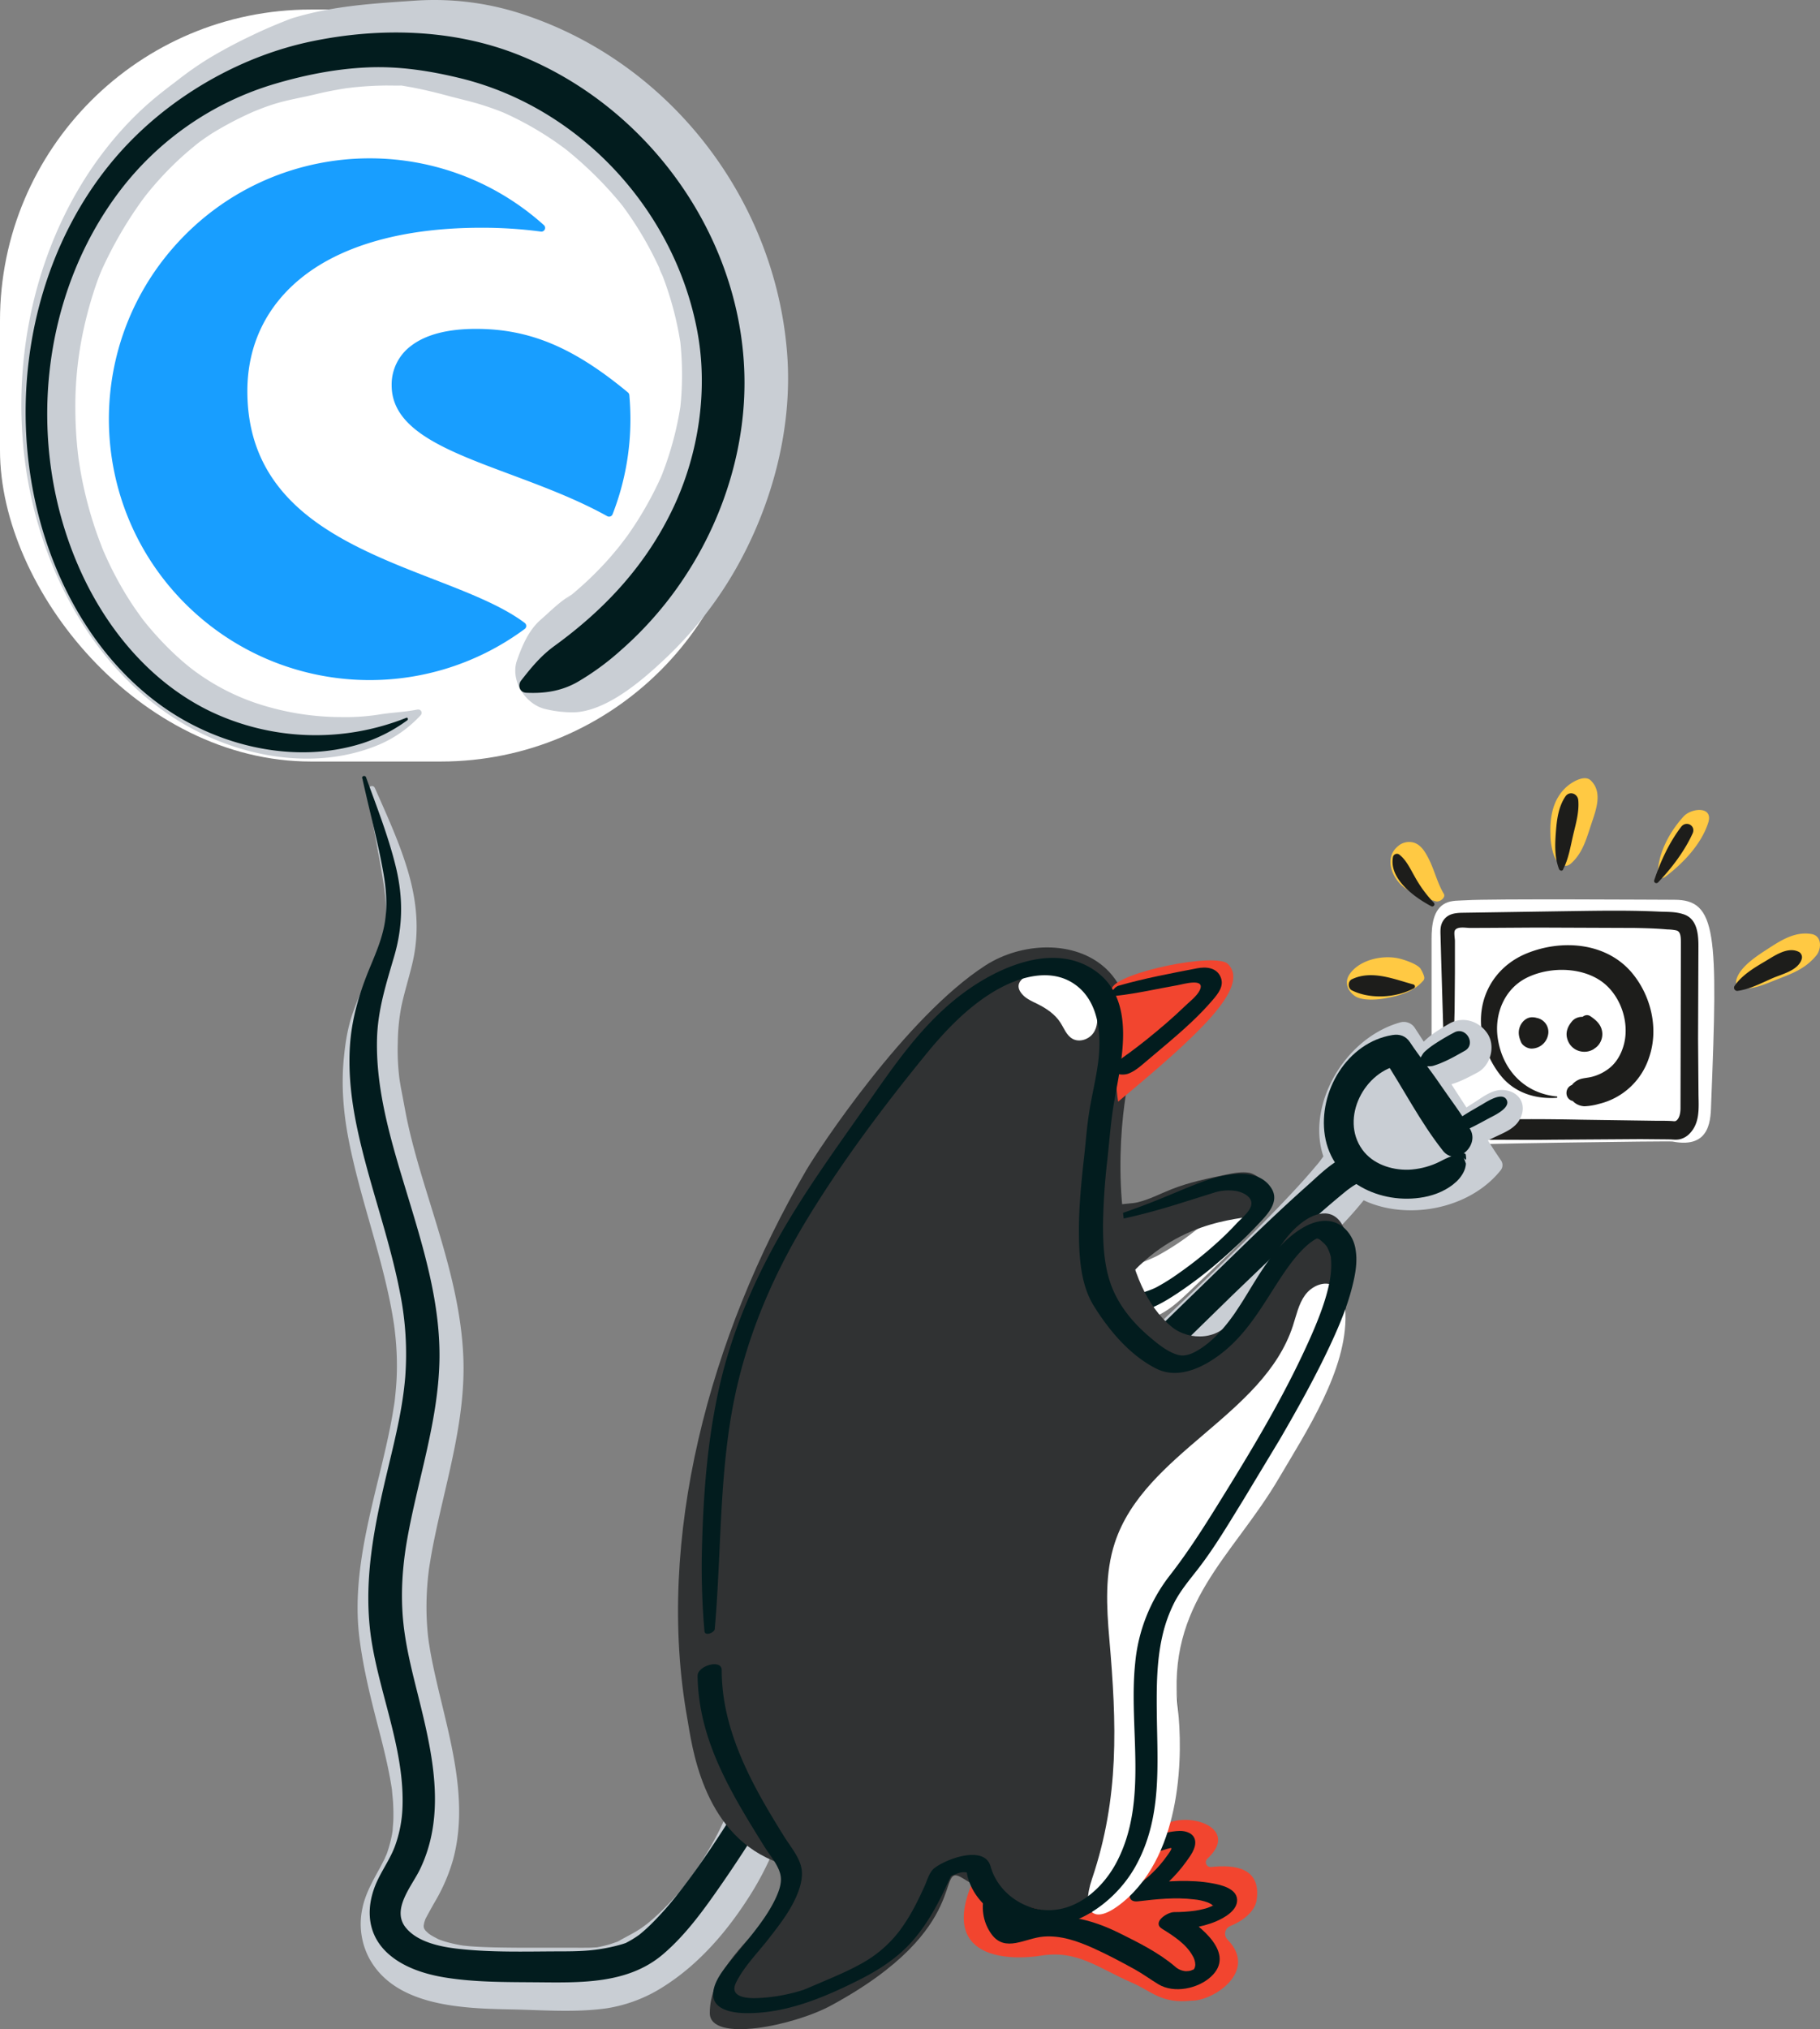
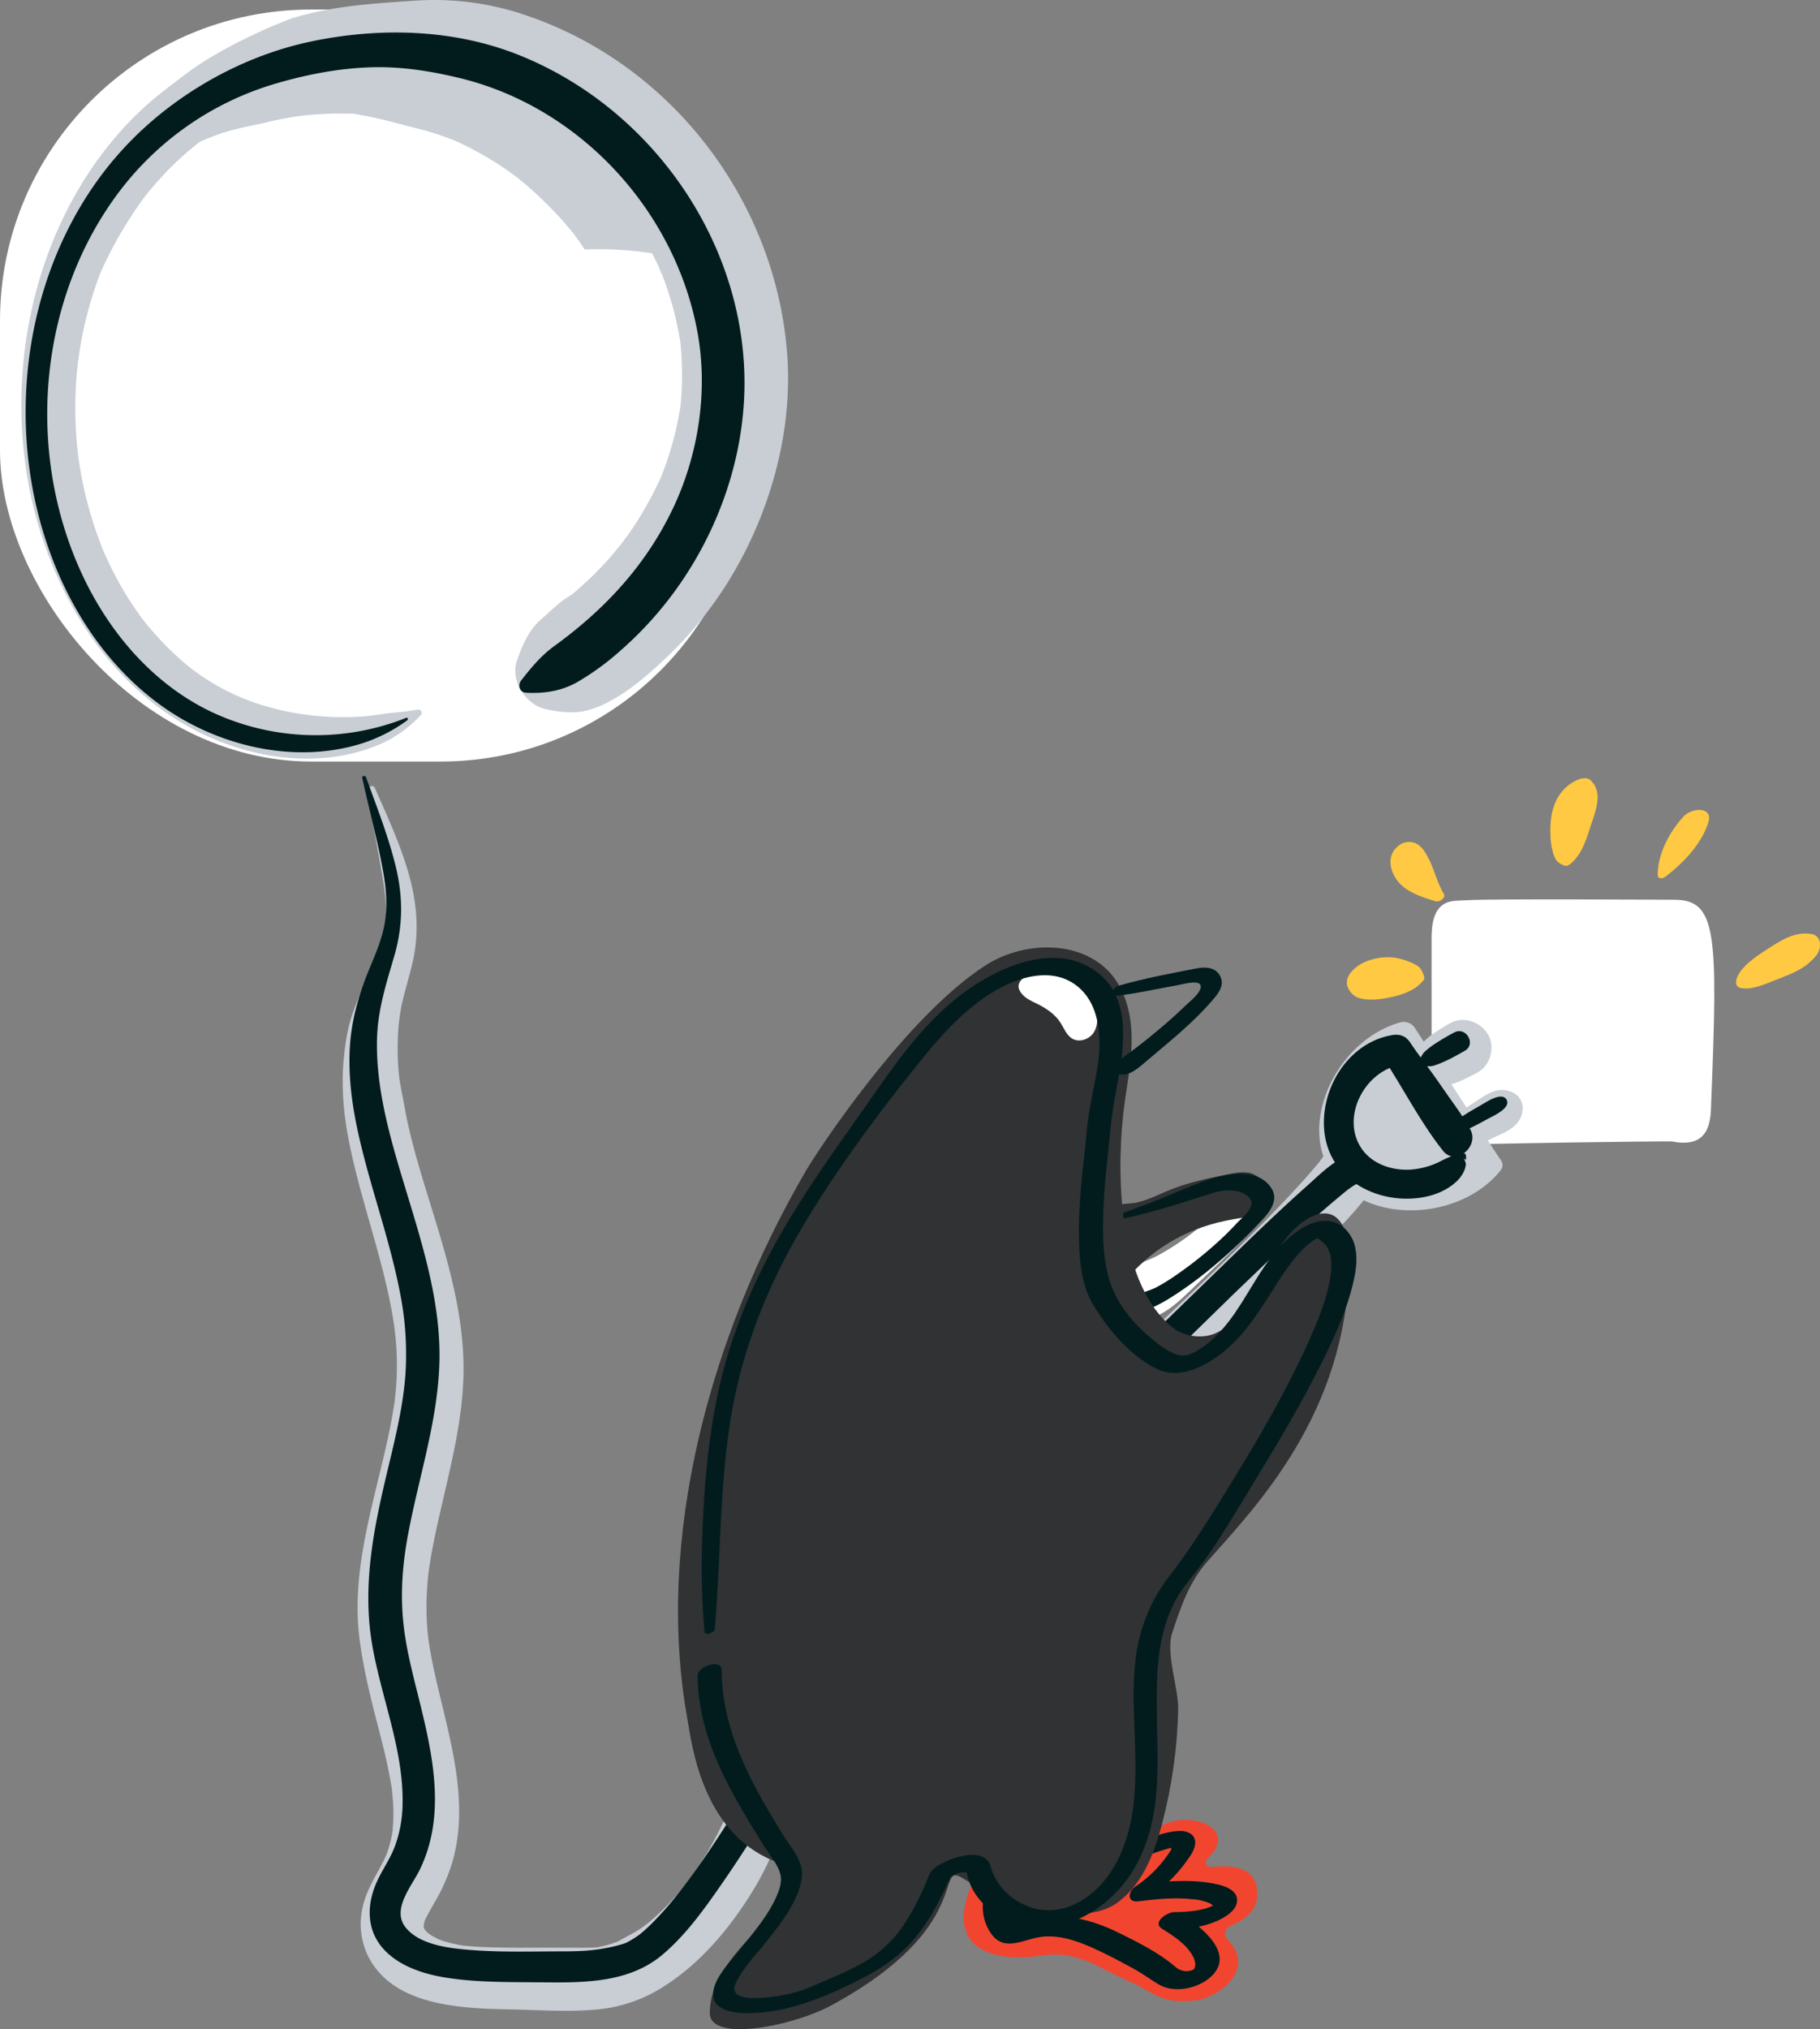
<svg xmlns="http://www.w3.org/2000/svg" viewBox="0 0 1004.68 1119.72">
  <rect x="0" y="0" width="1004.68" height="1119.72" fill="#808080" stroke="none" />
  <path d="m201.42,413.19c.68-.06,1.19-.66,1.12-1.35-.05-.6-.53-1.07-1.12-1.12-.68.06-1.19.66-1.12,1.35.05.6.53,1.07,1.12,1.12Z" fill="#c9ced4" />
  <rect y="5.26" width="414.96" height="414.96" rx="171.71" fill="#fff" />
-   <path d="M230.53 391.51c-7.08 1.45-14.28 1.61-21.33 2.79a118.11 118.11 0 0 1-20.49 1.4c-13.93 0-27.79-1.94-41.18-5.8-13.67-3.84-26.59-10.01-38.17-18.23-10-7-21.08-18.05-29.62-28.69-1-1.27-.34-.4-.12-.13-.63-.81-1.25-1.65-1.85-2.48l-2.7-3.78a174.39 174.39 0 0 1-6.29-9.76c-3.73-6.23-7.1-12.66-10.1-19.27-1.55-3.43-1.73-3.84-3.32-8-1.3-3.39-2.51-6.81-3.63-10.27a219.61 219.61 0 0 1-5.65-21c-.76-3.49-1.43-7-2-10.53l-.82-5.28c.31 2.19-.25-2.18-.32-2.88-.81-7.34-1.25-14.73-1.33-22.11A200.42 200.42 0 0 1 45 187.4a220.78 220.78 0 0 1 5-20.76 215.34 215.34 0 0 1 3-9.43c.58-1.68 1.18-3.36 1.82-5l.86-2.12c.6-1.46-.55 1.17.53-1.23 5.86-12.91 12.93-25.23 21.13-36.79.29-.41 1.83-2.55.16-.29l3-4c1.16-1.5-.09.12-.27.36l1.9-2.37c2.26-2.75 4.59-5.43 7-8.05a175.68 175.68 0 0 1 15.23-14.66l4-3.31 1.74-1.38c-2.57 2-.5.4 0 0 2.81-2 5.62-4 8.58-5.76 5.94-3.57 12.07-6.81 18.36-9.7l3.17-1.43c-2.28.98 2.48-1 3.2-1.26 3.44-1.36 6.94-2.56 10.5-3.57 6.72-1.87 13.58-3 20.34-4.64 3.14-.77 6.31-1.44 9.49-2.05l5.15-.92 2.22-.35 1.45-.23c-3.77.56 2.19-.21 2.94-.29l4.45-.4a189.35 189.35 0 0 1 11.17-.55c3.23-.08 6.47.06 9.7 0 4.15-.06-5-.94.39-.09l5.76 1c6.75 1.28 13.48 2.88 20.11 4.68s13.48 3.27 20.1 5.43a161.2 161.2 0 0 1 9.83 3.51c1.05.41 6 2.46 1.53.59-4.65-2 1.6.78 2.73 1.31a178.98 178.98 0 0 1 18 9.8 172.66 172.66 0 0 1 8.54 5.65l4.15 3c.79.57 3 2.29-.55-.46-4.08-3.17-.08 0 .56.47 10.64 8.5 20.43 18.02 29.21 28.43.94 1.11 1.85 2.25 2.77 3.38 2.92 3.58-4.16-5.54-.51-.64a193.02 193.02 0 0 1 6.27 8.93A193.22 193.22 0 0 1 360 139.8c1.44 2.79 2.82 5.61 4.13 8.48l1.18 2.64c1.27 2.74-1.57-4-1.5-3.6.3 1.77 1.5 3.71 2.14 5.38 2.39 6.31 4.44 12.74 6.12 19.27a180.85 180.85 0 0 1 3.93 19.82l-1-7.75a173.81 173.81 0 0 1 .06 45l1-7.8a179.82 179.82 0 0 1-12.4 45.06l3-7.1c-4.31 10.16-9.48 19.93-15.44 29.21-1.46 2.27-3 4.52-4.53 6.73s-8 10.38-1.42 2.14c-3.39 4.24-6.77 8.45-10.42 12.46a191.43 191.43 0 0 1-11.43 11.54c-2 1.84-4.03 3.64-6.09 5.39-1.13 1-2.26 1.9-3.41 2.83-3.87 3.13.76-.86 2.07-1.55-6.43 3.38-12 9.22-17.5 14-6.65 5.79-10.22 14.29-13.09 22.41-3.86 11 4.42 24 15.21 26.79a62.36 62.36 0 0 0 16.09 1.9c8.49-.09 18-4.58 25.19-9.14 9.52-6 18.49-13.93 26.63-21.71a212.69 212.69 0 0 0 38.12-49.09c19.81-35.19 30.92-77.1 27.91-117.6C428.24 111.19 371.15 36 290.92 8.64 271.3 1.82 250.51-1.01 229.78.32c-20.46 1.39-40.73 2.51-60.72 7.59-1.93.49-3.85 1.01-5.76 1.56-1.87.52-3.7 1.17-5.49 1.93-8.43 3.56 3.81-1.57-1.55.6-5.8 2.34-11.57 4.8-17.19 7.55-8.26 3.88-16.32 8.18-24.14 12.89-4 2.48-7.9 5.11-11.7 7.89-2.41 1.76-4.77 3.6-7.13 5.43-3.75 2.9 1.78-1.33-.56.42-2 1.48-3.93 3-5.87 4.52-7.24 5.68-14.02 11.91-20.3 18.64-54.72 58.85-70.85 149.85-46.65 225.53 12.63 39.49 36 76.07 70.65 99.56 33.16 22.46 78.64 32.34 116.27 16.31 8.6-3.76 16.32-9.27 22.67-16.18.66-.77.58-1.93-.19-2.59-.44-.38-1.02-.53-1.59-.41v-.05z" fill="#c9ced4" />
+   <path d="M230.53 391.51c-7.08 1.45-14.28 1.61-21.33 2.79a118.11 118.11 0 0 1-20.49 1.4c-13.93 0-27.79-1.94-41.18-5.8-13.67-3.84-26.59-10.01-38.17-18.23-10-7-21.08-18.05-29.62-28.69-1-1.27-.34-.4-.12-.13-.63-.81-1.25-1.65-1.85-2.48l-2.7-3.78a174.39 174.39 0 0 1-6.29-9.76c-3.73-6.23-7.1-12.66-10.1-19.27-1.55-3.43-1.73-3.84-3.32-8-1.3-3.39-2.51-6.81-3.63-10.27a219.61 219.61 0 0 1-5.65-21c-.76-3.49-1.43-7-2-10.53l-.82-5.28c.31 2.19-.25-2.18-.32-2.88-.81-7.34-1.25-14.73-1.33-22.11A200.42 200.42 0 0 1 45 187.4a220.78 220.78 0 0 1 5-20.76 215.34 215.34 0 0 1 3-9.43c.58-1.68 1.18-3.36 1.82-5l.86-2.12c.6-1.46-.55 1.17.53-1.23 5.86-12.91 12.93-25.23 21.13-36.79.29-.41 1.83-2.55.16-.29l3-4c1.16-1.5-.09.12-.27.36l1.9-2.37c2.26-2.75 4.59-5.43 7-8.05a175.68 175.68 0 0 1 15.23-14.66l4-3.31 1.74-1.38l3.17-1.43c-2.28.98 2.48-1 3.2-1.26 3.44-1.36 6.94-2.56 10.5-3.57 6.72-1.87 13.58-3 20.34-4.64 3.14-.77 6.31-1.44 9.49-2.05l5.15-.92 2.22-.35 1.45-.23c-3.77.56 2.19-.21 2.94-.29l4.45-.4a189.35 189.35 0 0 1 11.17-.55c3.23-.08 6.47.06 9.7 0 4.15-.06-5-.94.39-.09l5.76 1c6.75 1.28 13.48 2.88 20.11 4.68s13.48 3.27 20.1 5.43a161.2 161.2 0 0 1 9.83 3.51c1.05.41 6 2.46 1.53.59-4.65-2 1.6.78 2.73 1.31a178.98 178.98 0 0 1 18 9.8 172.66 172.66 0 0 1 8.54 5.65l4.15 3c.79.57 3 2.29-.55-.46-4.08-3.17-.08 0 .56.47 10.64 8.5 20.43 18.02 29.21 28.43.94 1.11 1.85 2.25 2.77 3.38 2.92 3.58-4.16-5.54-.51-.64a193.02 193.02 0 0 1 6.27 8.93A193.22 193.22 0 0 1 360 139.8c1.44 2.79 2.82 5.61 4.13 8.48l1.18 2.64c1.27 2.74-1.57-4-1.5-3.6.3 1.77 1.5 3.71 2.14 5.38 2.39 6.31 4.44 12.74 6.12 19.27a180.85 180.85 0 0 1 3.93 19.82l-1-7.75a173.81 173.81 0 0 1 .06 45l1-7.8a179.82 179.82 0 0 1-12.4 45.06l3-7.1c-4.31 10.16-9.48 19.93-15.44 29.21-1.46 2.27-3 4.52-4.53 6.73s-8 10.38-1.42 2.14c-3.39 4.24-6.77 8.45-10.42 12.46a191.43 191.43 0 0 1-11.43 11.54c-2 1.84-4.03 3.64-6.09 5.39-1.13 1-2.26 1.9-3.41 2.83-3.87 3.13.76-.86 2.07-1.55-6.43 3.38-12 9.22-17.5 14-6.65 5.79-10.22 14.29-13.09 22.41-3.86 11 4.42 24 15.21 26.79a62.36 62.36 0 0 0 16.09 1.9c8.49-.09 18-4.58 25.19-9.14 9.52-6 18.49-13.93 26.63-21.71a212.69 212.69 0 0 0 38.12-49.09c19.81-35.19 30.92-77.1 27.91-117.6C428.24 111.19 371.15 36 290.92 8.64 271.3 1.82 250.51-1.01 229.78.32c-20.46 1.39-40.73 2.51-60.72 7.59-1.93.49-3.85 1.01-5.76 1.56-1.87.52-3.7 1.17-5.49 1.93-8.43 3.56 3.81-1.57-1.55.6-5.8 2.34-11.57 4.8-17.19 7.55-8.26 3.88-16.32 8.18-24.14 12.89-4 2.48-7.9 5.11-11.7 7.89-2.41 1.76-4.77 3.6-7.13 5.43-3.75 2.9 1.78-1.33-.56.42-2 1.48-3.93 3-5.87 4.52-7.24 5.68-14.02 11.91-20.3 18.64-54.72 58.85-70.85 149.85-46.65 225.53 12.63 39.49 36 76.07 70.65 99.56 33.16 22.46 78.64 32.34 116.27 16.31 8.6-3.76 16.32-9.27 22.67-16.18.66-.77.58-1.93-.19-2.59-.44-.38-1.02-.53-1.59-.41v-.05z" fill="#c9ced4" />
  <path d="M224.28 396.09a135.16 135.16 0 0 1-108.2-3.57c-33.66-16.3-58.39-46.69-73-80.59-28.81-66.65-20.99-148.74 23.24-206.81C87.89 76.87 117.9 56.22 152 46.19c16.66-4.9 33.74-8.27 51.12-9s34.3 1.9 51.11 6c66.58 16.32 118.71 73.62 130.84 140.39 5.8 31.85.66 66.59-13.21 96.16-15 31.88-37.79 56.35-65.78 76.68-7.44 5.4-12.8 11.9-18.38 19.06-2.1 2.69-.88 6.61 2.81 6.79 10 .48 19.28-.88 28.12-5.85 8.58-5 16.62-10.87 24-17.51 14.5-12.7 27.08-27.42 37.37-43.72 20.42-32.14 32-70.71 30.91-108.89C408.73 129.11 357 58.12 285.6 30.03c-35.85-14.11-76.29-15-113.75-7.17-36.71 7.66-72.21 27.32-98.66 53.85C18.05 132.02 1.48 219.44 23.7 293.1c11.32 37.53 32.79 72.6 64.79 95.87 31.13 22.64 73.91 33 111.24 21.28a87.72 87.72 0 0 0 25.12-12.81c.61-.45.27-1.69-.57-1.35z" fill="#021c1e" />
-   <path d="M289.67 343.74c-12.51-9.43-30.95-16.58-50.47-24.15-23.24-9-49.58-19.22-69.36-35-22.4-17.83-33.29-40.33-33.29-68.79 0-25.52 10.6-47.35 30.64-63.13 22.48-17.7 56.53-27 98.46-27 11.01-.03 22.01.67 32.92 2.12 1.13.16 2.17-.62 2.33-1.75a2.04 2.04 0 0 0-.67-1.83C241.07 71.1 150.06 76 96.95 135.16S48.74 285.33 107.9 338.44c50.86 45.66 126.81 49.26 181.76 8.62.91-.68 1.11-1.97.43-2.88a2.19 2.19 0 0 0-.43-.43h.01zM347.4 218c-.05-.55-.32-1.06-.74-1.42-30.05-24.93-54.35-35.1-83.87-35.1-15.76 0-27.84 3.16-35.91 9.39-6.84 5.11-10.82 13.2-10.68 21.74 0 24.73 30.22 36 65.22 49.05 18 6.72 36.68 13.67 53.8 23.17.52.29 1.14.34 1.7.14s1.01-.64 1.23-1.19c6.53-16.73 9.87-34.53 9.85-52.48 0-4.25-.2-8.72-.6-13.3z" fill="#189eff" />
  <path d="m790.26,612.1v-94c0-7.41.88-16.32,7.62-19.67,3.48-1.73,7.59-1.4,11.47-1.66,13.2-.9,106.46-.27,114.91-.27,23.45,0,24.11,18.39,20.35,112-.32,8.15.33,25.65-21.35,21.4-2-.38-112.3,1.2-124.81,2.07-9.59.69-8.18-11.78-8.19-19.87Z" fill="#fff" />
  <path d="M786.13 538.69c-.51-1.52-1.21-2.98-2.07-4.33-2-2.4-7.82-4.4-10.89-5.24-9.19-2.51-22.61.23-28.2 8.52-3 4.44-1.05 9.15 3 12 3.87 2.66 12.12 2.08 16.58 1.26 7.63-1.4 15.44-3.4 20.79-9.42a2.45 2.45 0 0 0 .76-2.75l.03-.04zm10.87-45.5c-3.79-6.37-5.22-13.47-8.65-19.94-1.74-3.28-3.73-6.66-7.35-8.1a9.37 9.37 0 0 0-9.54 2c-6.55 5.67-3.94 14.79 1.25 20.37 4.78 5.16 13.37 7.92 19.94 9.85 2 .57 5.65-2 4.35-4.21v.03zm70.27-16.75c6.61-5.93 8.58-14.06 11.34-22.24 2.57-7.64 6.12-17.22-.49-23.56-3.46-3.31-10.31.95-12.87 3.13-7.92 6.76-9.75 16.73-9.37 26.62a36.52 36.52 0 0 0 1.69 10.93c1.25 3.69 2.48 5 6.17 6.34 1.19.43 2.69-.47 3.53-1.22h0zm51.89 7.46c9.8-7.36 20-18 23.81-29.89 3-9.34-9.24-8.26-13.6-3.47-7.78 8.55-14.29 20.48-14.25 32.3 0 2.26 2.63 2.12 4 1.06h.04zm41.58 61.21c5.94 1.48 14.19-2.27 19.56-4.39 8.71-3.44 16.14-5.94 22.33-13.47 2.94-3.57 3.21-10.8-2.54-11.82-9.62-1.7-17.8 4-25.51 9-5.37 3.48-13.92 9.23-15.93 15.72-.65 2.09-.37 4.35 2.09 5v-.04z" fill="#ffc943" />
-   <path d="M800.75 600.44c1.47-14.35 1.88-28.87 2.23-43.29l.17-20.68v-17.24c0-1.43-.68-4.76 0-5.85 1.4-2.34 6-1.33 8.48-1.33l10.94-.05 26-.16 53.9.21c6 .13 12 .28 17.91.82 1.66.02 3.31.2 4.93.53 2.46.54 2.57 3.63 2.58 6.83l-.22 91.43c0 1-.13 4.49-1.8 6.25-1 1.09-1.58.78-3 .69-3.18-.2-6.4-.12-9.58-.16l-40.45-.58c-16.23-.33-32.41-.43-48.64-.09-4.7.1-9.44.1-14.12.48-1.76.15-3.64 1-4.92-.31s-2.47-6.58-2-8.42c1.18-4.44-5.7-6.33-6.87-1.89-1.88 7.13-3.51 15.57 4.15 20.18 4.13 2.48 9.33 1.34 13.93 1.25 14.14-.3 28.28.08 42.42-.15l48.75-.33 15 .13 2.89.06c-1.52 0-.94 0 .5.07 1.13.1 2.27.03 3.38-.19a11.18 11.18 0 0 0 5.48-3.21c5.64-5.84 4.94-14 4.82-21.42l-.24-30.92.2-51c0-6.71-.7-15.16-8.2-17.6-4.71-1.53-8.5-1.23-14-1.49-18.12-.84-36.33-.4-54.46-.16l-53.38.82c-4.37.07-8.6.54-11.06 4.73-1.47 2.5-1.35 5.13-1.26 7.94l.34 12.55 1.42 47.92c.38 7.95.91 15.76 2 23.66.05.52.52.89 1.03.84.44-.05.79-.4.84-.84l-.09-.03zm58.58 4.59c-18-1.77-30.12-14.88-32.58-32.47-1.86-13.35 3.9-27.17 16.38-33.19 13.82-6.67 33.36-5.59 44.07 4.77 8.39 8.11 11.86 20.87 9.45 31.3-1.4 6-4.42 11.17-8.78 14.38a25.63 25.63 0 0 1-8.88 4.31c-2.1.58-4.3.66-6.36 1.23a10.31 10.31 0 0 0-4.1 2.43c-.88.88-1.52 1.97-1.85 3.17-.43 2.75-.33 2.56.3-.57l3.1-2.38a45.15 45.15 0 0 1-2.07.62c-4.31 1.25-4.44 7.67 0 8.86.69.19 1.38.37 2.07.53l-3.1-2.38c-.46-.68-1.55-2 .43.87.5.76 1.13 1.44 1.85 2 1.56 1.19 3.45 1.86 5.41 1.94a33.87 33.87 0 0 0 8-1.32 38.48 38.48 0 0 0 27.6-25.43c5.59-15.91 1.16-34.42-9.58-47.09-14.16-16.62-38.57-18.42-57.91-10.52-18.3 7.49-28.1 25.4-24.55 44.84a49.89 49.89 0 0 0 11 23.54c7.6 8.79 18.8 12.1 30.14 11.31a.37.37 0 0 0 .31-.44c-.03-.16-.15-.29-.31-.31h-.04zm-13.01-34.14c.16-.46.39-.89.67-1.29.28-.45 0 0 .19-.15s.16-.11-.17 0c.19-.06.38-.11.58-.13l-3-.39c-.41-.35-.46-.37-.15-.07-.3-.26-.49-.61-.56-1 .13.52.13.37 0-.44 0 .56 0 .39.09-.53-.18.54-.12.38.19-.49.27-.52.68-.95 1.19-1.24 1-.38 1.23-.47.62-.28 1.21-.1 1.48-.16.79-.2l1.8.24-.91-.22 5.2 6.83c-.03-.31-.03-.61 0-.92l-.25 1.92c.05-.3.14-.6.25-.88l-.75 1.75c.14-.27.29-.54.47-.79 1.51-2.13 1.26-5.39 0-7.55a7.62 7.62 0 0 0-6.46-3.71c-3.4-.21-6.19 2.5-7.21 5.49s-.38 5.56.77 8.26c.88 2.08 3.92 3.69 6.11 3.51 2.41-.1 4.68-1.12 6.35-2.86a9.52 9.52 0 0 0 2.6-5.87 7.88 7.88 0 0 0-5.3-7.89c-1.24-.45-2.59-.51-3.87-.16a4.73 4.73 0 0 0-3.09 4.22c-.28 2.1.37 4.37 2.35 5.39.51.28 1.16.09 1.44-.42a1.19 1.19 0 0 0 .08-.2l-.02.07zm30.88.08c-.14-1 .13-3 .77-3.44l-5.73-2.34.71 2c.25.63.16.72.13.29 0 .62 0 .71.07.28s.06-.34-.06.15c.35-.75.37-.84 0-.27s-.35.45.19-.3c.41-.41.91-.73 1.45-.94h3.58c2.47.61 3.39 3.13 3.74 5.27l-.3-2.24c-1.21 5.13-1.36 6.65-.45 4.57 1.83-3.93 1.37-8.33-2.22-11.1-3.14-2.43-8.53-2.62-11.3.67-2.32 2.75-3.69 6-2.63 9.62.67 2.5 2.31 4.63 4.56 5.92a10.08 10.08 0 0 0 7.51.92c.83-.24 1.63-.58 2.39-1l.66-.51c.54-.34 1.05-.74 1.5-1.19 2.49-2.51 3.38-6.21 2.29-9.58-1-3.15-3.5-5.22-6.14-7-2.29-1.52-4.88.15-5.73 2.34-1.31 3.34-.07 8.31 3.92 8.88.47.08.92-.22 1-.69a.81.81 0 0 0 0-.31h.09zm-96.91-27.72c-10.8-2.93-23-8.13-34-2.9-2.36 1.13-2.29 5 0 6.15 10 5 24.47 4.17 34.25-1.19.54-.33.7-1.03.37-1.57a1.12 1.12 0 0 0-.64-.49h.02zm11.22-45.13A67.89 67.89 0 0 1 781 483.77c-2.5-4.3-4.69-9.28-8.73-12.33a2.26 2.26 0 0 0-3.08.82c-.1.17-.17.35-.22.53-2.39 12.1 11.88 22.4 21.06 27.24.58.33 1.33.13 1.66-.45a1.24 1.24 0 0 0-.18-1.46zm71.29-18.26c3-5.8 4-12 5.44-18.33 1.5-6.51 3.61-13.25 3-20-.38-3.77-5-5.26-7.17-1.94-3.85 5.78-4.7 12.91-5.2 19.7s-.78 13.74 1.75 20.27c.34.89 1.71 1.31 2.23.29h-.05zm52.37 7.17c7.57-7.93 14.56-17.06 19.16-27.06 2-4.33-3.47-7.41-6.31-3.69-6.67 8.75-11.43 19.16-14.89 29.56a1.24 1.24 0 0 0 .95 1.46c.37.08.76-.02 1.05-.27h.04zM959 546.8c6.66-.85 13.1-4.21 19.2-6.91 5.48-2.43 14.5-4.29 16.42-10.79a3.42 3.42 0 0 0-1.55-3.81c-6.32-3.24-13.79 2.33-19.16 5.47-5.9 3.46-12.6 7.57-16.45 13.36-.49.86-.19 1.95.66 2.44a1.93 1.93 0 0 0 .88.24z" fill="#1d1d1b" />
  <path d="M658.2 680.34c3.52-2.72 6.92-5.6 10.58-8.12 6.05-4.15 12.74-7.25 19.4-10.32 2.74-1.26 6.32-2.41 8.48-.31s1.19 5.57-.13 8.18c-4.28 8.48-11.19 15.3-18 21.9l-22.42 21.39c-4.55 4.28-9.17 8.59-14.65 11.59-1.33.83-2.84 1.32-4.4 1.42a9.72 9.72 0 0 1-3.44-.85c-9-3.57-19.17-15.51-9.89-24.32 4-3.8 10.73-5.55 15.53-8.17a142.39 142.39 0 0 0 18.94-12.39z" fill="#fff" />
  <path d="m628,663.45c6.47-1.56,12.42-4.72,18.6-7.17,9.74-3.88,20.08-6,30.34-8.12,4.2-.86,8.52-1.73,12.74-1s19.77,10.56,3.3,23.23c-3.6,2.76-39.85.34-69.81,33.94-1.49,1.66-2.91-11.41-5-12.26-4.32-1.76-6.18-6.76-7.56-11.21-.94-3-1.89-6.2-1.34-9.32,1.52-8.35,12.6-6.62,18.73-8.09Z" fill="#303233" />
  <path d="M604.4 673.71c3.43 2.49 11.87-.44 15.42-1.21 9.92-2.15 19.81-4.86 29.51-7.84l21.17-6.64c3.88-1.2 7.99-1.47 12-.8 3.92.74 9.74 3.62 8 8.54-1.23 3.42-5.41 6.72-7.84 9.31-3 3.23-6.14 6.39-9.41 9.38-7.24 6.67-14.92 12.83-23 18.45-3.77 2.7-7.71 5.16-11.79 7.37-4.57 2.37-9.51 3.28-14.15 5.33-4.83 2.14-7.21 8.26-.17 8.53 8.94.34 19.05-6 26.23-10.76a229.17 229.17 0 0 0 22.93-17.55c7.19-6.16 14.06-12.7 20.56-19.58 5.06-5.36 13-12.8 7.91-20.66-8.06-12.53-27.92-7.35-39-3.11-9.52 3.63-18.84 7.81-28.36 11.48-5.68 2.19-11.4 4.29-17.17 6.24-2.75.94-8.73 3.83-11.74 2.77-.32-.11-1.48.39-1 .75h-.1z" fill="#021c1e" />
  <g fill="#c9ced4">
    <path d="M828.69 640.47c1.08 1.68.93 3.86-.36 5.38-22.86 28.48-74.83 29.77-93.44 1.24-18.25-28 3.25-72.89 37.8-82.85a7.3 7.3 0 0 1 8.19 2.76l44.43 68.45 3.38 5.02z" />
    <path d="M806.53 632.97c6.42.42 12.31-2.45 18-5.22s12.14-4.93 14.88-11c3.4-7.5-.77-14.2-8.73-15.21-6.56-.84-12.08 3.81-17.32 7.1s-10.64 6.89-13.6 12.47.77 11.46 6.8 11.85h-.03zm-19.1-34.04c10.61 2.27 19.13-2.3 28.21-7.14 7.19-3.84 10-14.42 5.58-21.29-4.58-7.1-13.76-10-21.29-5.59-8.85 5.15-16.77 9.95-20.41 20.1-2 5.52 2.26 12.71 7.91 13.92h0zM202.92 436.64c2.57 17.49 6.32 34.77 9 52.24 1.21 8.06 1.75 16.6.37 24.67s-4.59 15.4-8 22.74c-3.58 7.41-6.77 14.99-9.56 22.73-2.73 7.81-4 15.78-4.84 24-1.64 15.66-.34 31.17 2.7 46.57 5.91 30 16.61 58.75 22.68 88.69a255.46 255.46 0 0 1 1.92 10.59l.38 2.45c0 .27.41 3 .13.83-.3-2.34.12 1.09.18 1.63l.36 3.26c.78 7.48 1.04 15 .75 22.51-.17 4.14-.54 8.27-1 12.4 0 .17-.35 3.09-.1 1.06s-.13.89-.15 1.06l-1.14 7c-1.4 7.93-3.15 15.79-5 23.63-7.64 32.32-17.42 65.72-13.17 99.25 2.1 16.62 6.09 32.71 10.29 48.89 2 7.63 3.93 15.27 5.54 23 .72 3.5 1.38 7 1.93 10.54l.36 2.42c0-.27-.3-3-.15-.86s.43 4.26.56 6.4c.21 3.42.28 6.85.16 10.27-.07 1.82-.31 3.64-.37 5.46-.07 2.12.13-.67.17-.94l-.52 3.09a71.41 71.41 0 0 1-2.86 10.64c-.38 1-2 4.26-.63 1.68l-3 5.82c-3.93 7.19-8.26 14.59-9.87 22.72a40.5 40.5 0 0 0 3.61 27.2c14.46 27.24 52.56 28 79.12 28.54 17.21.36 35.2 1.8 52.28-.65 11.24-1.79 21.98-5.92 31.52-12.13 20-12.7 35.79-31.45 48.22-51.4 8.4-13.48 14.38-27.56 19.25-42.6.31-1 .71-1.89 1-2.85.86-2.5-1.72 3.75-.73 1.69.31-.64.59-1.3.89-1.94 1.13-2.39 2.4-4.72 3.73-7 3.29-5.66 6.95-11.11 10.75-16.43l6.64-9c.62-.81 1.21-1.64 1.86-2.42-1.31 1.57-1.69 2.16-.29.39l4.26-5.38c5.66-7.04 11.45-13.97 17.36-20.8 13.07-15.15 26.57-29.92 40.28-44.49 28-29.72 56.74-58.7 85.79-87.36l55.57-53.79c27-25.61 55-50.21 80.37-77.5 6.21-6.49 11.96-13.39 17.23-20.66 4.93-7 1.49-18.44-5.85-22.32-8.36-4.42-17.06-1.62-22.32 5.86-.58.83-3.49 4.71-1.7 2.42 1.9-2.44-.37.44-.76.92a61.52 61.52 0 0 1-2 2.38c-2.89 3.46-5.88 6.83-8.92 10.17-7.22 7.92-14.69 15.62-22.24 23.23-14.45 14.58-29.25 28.81-44.14 42.94l-48.66 45.91c-27.45 26.3-54.56 52.94-81 80.27-27.31 28.25-54.32 57-79.06 87.56-9.94 12.27-19.78 24.82-28.1 38.27-2.88 4.56-5.44 9.32-7.66 14.23-2.35 5.34-3.77 10.82-5.84 16.25l-.79 2c-.89 2.33 1.77-3.92.25-.64l-2.54 5.39a174.84 174.84 0 0 1-6.29 11.58c-2.51 4.26-5.17 8.42-8 12.47-1.43 2.06-3 4.06-4.42 6.1 1.61-2.25.73-.93-.33.39l-3 3.67a147.49 147.49 0 0 1-11.1 11.81 124.29 124.29 0 0 1-5.8 5.2l-2.78 2.25c2.88-2.31-.13.05-1.35.9-4.35 3-9 5.16-13.57 7.78-1.72 1 1.52-.74 1.44-.59s-1.34.53-1.59.62l-3.74 1.28c-2.53.74-5.1 1.34-7.69 1.82-3.18.62 3.33-.18.08-.05-1.33.05-2.65.17-4 .19-4.23.06-8.46 0-12.69 0h-26.93c-8.58-.07-17.2-.15-25.75-.76-1.47-.1-2.93-.31-4.39-.4 3 .19 1.19.18-.61-.13a79.47 79.47 0 0 1-8.87-2c-1.24-.36-2.44-.79-3.65-1.22-2.91-1 .07 0 .55.26-.55-.28-1.12-.51-1.67-.81-1.24-.67-2.49-1.31-3.69-2.07-.47-.36-.96-.7-1.47-1-1.72-.78 1.89 2 .73.54-.22-.26-2.91-2.64-2.77-2.78s1.8 3 1 1.3a9.52 9.52 0 0 0-.87-1.39c-1.63-2.31.61 2.91 0 .11 0 .18-.56-2.2-.55-2.2.19 0 .36 4.11.24 1.12 0-.23 0-2.93-.12-.84s.25-1 .41-1.53c.21-.77.5-1.5.71-2.26-.09.32-1.18 2.32-.22.53 1.8-3.39 3.63-6.73 5.55-10.06a98.5 98.5 0 0 0 9.8-22.71c8.53-31-.63-63.15-7.82-93.43-1.77-7.45-3.46-14.92-4.78-22.46l-.94-5.81c.56 3.38 0-.16-.16-1.55-.42-3.96-.7-7.93-.83-11.92-.22-7.96.15-15.92 1.11-23.82l.22-1.87c-.31 2.14.13-.77.16-1l.86-5.26c.71-4.1 1.51-8.18 2.36-12.26 6.8-32.49 17-65 15.55-98.56-1.32-31.17-11.06-60.93-20.16-90.5-4.36-14.18-8.59-28.44-11.48-43l-1.93-10.26-.9-4.68-.52-3.11c-.17-1.04-.33-2.19-.1-.46-.95-7.07-1.31-14.22-1.07-21.35a112.26 112.26 0 0 1 2-19.95c1.69-7.87 4.13-15.58 6-23.41 4.09-17.12 2.65-33.76-2.24-50.57-4.61-15.86-11.7-31.18-18.36-46.29-1.12-2.54-4.45-.54-4.11 1.74l.04-.04z" />
  </g>
  <g fill="#021c1e">
    <path d="m808,636.48c-1.16.36-2.32,1.11-3.46,1.42l2.63.34c-3.82-2.64-10.73,2.17-14.24,3.63-4.89,2.14-10.13,3.36-15.46,3.6-9.48.22-19.68-3.15-25.43-11.09-12.54-17.31,1.26-43.64,21.16-46.76l-9.65-3.92c11.09,16.88,20.39,35.38,33,51.31,7,8.83,20.2-2.44,15.14-11.69-4.77-8.73-11.2-16.82-16.78-25.05-5.36-7.9-11.33-15.28-16.61-23.2-2.31-3.47-5.67-4.58-9.65-3.93-25.07,4.08-41.06,31.34-37.3,55.44,4,25.73,30.8,38.42,54.67,34,6.55-1.22,13.09-4,18-8.6,2.24-2.11,4.47-5.31,5-8.38.11-.5.17-1.02.18-1.53,0-.17-1-2.74-1-2.77l-.35-.46,1.32,1.19c.33-.52.07-2.07,0-2.58.02-.55-.42-1.01-.97-1.03-.09,0-.18,0-.27.03l.07.03Z" />
    <path d="M803.88 625.56c6.48-2 12.38-5.46 18.35-8.64 2.65-1.41 12-5.67 9.41-10.14s-11.13 1.31-13.7 2.8c-5.83 3.4-11.81 6.62-16.93 11.05-2.24 1.94.14 5.79 2.87 4.93h0zm-18.15-37c1.72-.43 3.49.08 5.34-.42 1.92-.57 3.8-1.26 5.62-2.09 4.1-1.75 7.95-4 11.85-6.18 6.58-3.61.67-13.79-5.89-10.08a122.08 122.08 0 0 0-11.65 6.94 45.7 45.7 0 0 0-4.51 3.58c-1.37 1.3-1.84 3-3.11 4.26-.92.96-.88 2.49.08 3.41.6.57 1.45.79 2.25.59h.02zM200 429.4c3.78 17.48 8.59 34.85 11.67 52.48 1.59 9.12 2.26 18.63.65 27.81-1.45 8.27-4.72 16-7.94 23.74-6.11 14.65-10.43 29.09-11.28 45-.81 15.2 1.08 30.28 4.28 45.13 6.54 30.41 17.69 59.64 23.51 90.22a171.12 171.12 0 0 1 2.82 45.9c-1.32 16.39-5.18 32.48-9 48.44-7.88 32.79-15 65.08-9.36 98.86 5.06 30.12 18.08 59.74 16.82 90.68a69.64 69.64 0 0 1-4 20.64c-2.5 7-6.9 13.06-10 19.77-6 13.07-6.09 27.64 4.46 38.4 8.48 8.65 21.21 12.79 32.89 14.7 16.45 2.69 33.55 2.54 50.18 2.67 24.24.19 50.59 1.18 70.06-15.27 13.14-11.11 23.48-25.76 33.21-39.81 25-36.14 46.21-74.81 70.42-111.5 9.48-14.38 18.62-28.24 30.81-40.22 1.06-1.04 2.15-2.04 3.27-3 .56-.49 1.14-1 1.71-1.45 1.36-1.15-.39.29.44-.36l5.19-4.13c3.65-3 7.18-6.21 10.69-9.41 24.47-22.25 48-45.59 71.56-68.75l87.36-85.34c20.49-19.61 40.85-39.63 62.87-57.54 1.78-1.44-1.35.94.82-.63l1.74-1.26c.94-.67 1.92-1.28 2.93-1.83 9.31-4.87 1.07-18.95-8.23-14.08-7 3.64-13.08 9.81-18.92 15-10.59 9.39-20.87 19.14-31.1 28.92l-83.42 81.08-79.5 77-26.06 24c-1.41 1.21-2.84 2.39-4.28 3.56-1.93 1.59 1.26-1-.49.39-1.55 1.18-3.07 2.38-4.53 3.66-5.36 4.89-10.28 10.24-14.69 16-26.09 32.74-46.18 70-68.51 105.3-10.76 17-22 34.59-34.22 50.1-4.91 6.39-10.26 12.44-16 18.09-1.17 1.12-2.37 2.23-3.6 3.3-.62.54-1.26 1.07-1.9 1.6-1.52 1.25.61-.37-1 .75a56.39 56.39 0 0 1-7 4.2c-1.31.66 1.62-.49-.2.06-.57.17-1.13.38-1.7.55a93.23 93.23 0 0 1-13 2.82c-8.83 1.33-17.95 1.1-26.86 1.16-17 .13-34.53.45-51.46-1.53-9.47-1.12-21.86-3.75-28.17-11.66-8.08-10.12 3.58-23 8-32.32 13.66-28.57 7.6-59.93.42-89.38-3.66-15-7.91-30.16-9.61-45.58-1.74-15.81-.7-31.63 2.08-47.25 5.84-32.71 17-64.65 17.75-98.14.66-30.93-8.4-61-17.28-90.25-8.56-28.27-18-57.78-17.17-87.66.45-15.89 5-30 9.41-45.11 4.94-16.8 5.06-32.8.91-49.81-4.09-16.74-10.52-33-16.39-49.2a1.13 1.13 0 0 0-2.17.6l.11-.11z" />
  </g>
  <path d="m666.5,1025.65c-1.08.98-1.16,2.65-.18,3.73.57.63,1.4.94,2.24.85,13.23-1.46,27.68.47,25.15,18.18-1,6.65-8.06,11.81-14.69,14.44-2.31.98-3.38,3.65-2.4,5.96.23.55.57,1.05,1,1.46,17.23,17.65-8.11,34-19.86,33.7-16.67,1.86-22.13-5.24-32.68-9.8-18.9-8.17-30.33-18.37-50.63-15-11.47,1.91-57.22,5.18-37.61-40.57,3.93-9.17,13.32-15.22,23.18-16.74,6.14-1,12.39,1.73,18.54.88,5.62-.78,9.42-7.25,14-7.93s7,3.23,11.19,3c13.28-.78,28.18-6.77,40.94-11.87,14.49-5.81,39.07,3.69,21.81,19.71Z" fill="#f2452f" />
  <path d="m594.44,1020.67c2.72,5.6,6.62,15.33,14.11,15.08,3.84-.13,7-2.38,10.17-4.31,3.6-2.22,7.34-4.23,11.18-6,3.8-1.77,7.73-3.25,11.76-4.41.41-.12,4.59-1.51,4.91-1.25.56.44-2.22,4.1-2.47,4.46-4.71,6.64-10.61,12.33-17.41,16.8-3.92,2.6-4.8,8.87,1.54,8.12,10.13-1.2,20.63-2.32,30.81-1.07,2.64.22,5.24.8,7.73,1.71.74.3,2,1,1.82.91.86.6.89.84.85.82.86.37-.61.4.23-.34-.49.43.21,0,.2,0,.11.32.19-.08.15-.06-.35.25-.71.48-1.08.69-1.67.84,1.49-.62-.39.18-.6.25-1.2.51-1.82.73-.82.29-1.65.53-2.5.71-1.41.34-2.85.65-4.29.87-3.9.54-7.83.81-11.77.8-3.88,0-12.43,5.66-6.65,9.23,6.06,3.75,13.22,8.34,16.77,14.78.99,1.53,1.52,3.3,1.54,5.12-.04.46-.13.92-.26,1.37-.09.49-.74,1.28-.25.67-1,1.21-.26.35-1,.76,1.32-.79-.69.31-1.14.44,1.34-.4-.57.11-1,.15-1.11.11.92-.1-.19,0-.54.07-1.09.09-1.63.07-2.23-.22-4.32-1.19-5.93-2.74-9-7.6-20.2-13.17-30.67-18.35-15.28-7.55-31-11.5-48-7.42-2.49.6-5,1.35-7.39,2.2-5.12,1.81.58,0,.55.08s-2-2.38-2.18-2.58c-1.76-2.77-2.79-5.94-3-9.22-.46-6.52,1.66-13.73,7.56-17.17,2.38-1.38,5.13-4.88,2.72-7.41s-7.51-.73-10,.67c-14.13,7.89-20.65,27.8-10.72,41.49,7.58,10.43,18.58,2.18,28.77,1.38,9.62-.75,18.7,2.47,27.34,6.33,7.83,3.51,15.38,7.55,22.89,11.68,4.6,2.54,8.69,5.6,13.13,8.28,8.68,5.23,21.82,2.46,29-4.12,14.14-12.91-6.05-28.08-16.28-34.58l-7.71,8.55c9,0,18.47-1,26.86-4.55,4.65-2,12-6.11,11.61-12.13s-8.83-8-13.51-8.84c-12.18-2.29-25.19-1.23-37.41.07l1.54,8.12c8.28-5.3,15.49-12.12,21.23-20.1,2.26-3.17,5.5-7.29,5-11.44s-4.91-5.7-8.66-5.59c-9.2.26-19.41,5.07-27.44,9.2-4.42,2.44-8.68,5.15-12.78,8.1-.92.64-.9.61,0-.08,1-.37,1-.87,0-1.51-.56-1.05-1.26-2.02-2.06-2.9-1.7-2.44-3.54-4.78-5.52-7-2.32-2.57-10.62,1.06-8.89,4.64l.03-.09Z" fill="#021c1e" />
  <path d="m445,645.86c6.7-11.48,55-84.8,99-113.14,19.81-12.75,49.26-14.29,66.5,1.77,10.32,9.61,14.15,24.48,14.2,38.58s-3.17,28-4.68,42c-4,36.62-1.71,94.14,27,117.25,9.45,7.62,26.93,7.65,33.91-5.94,5.56-10.84,15.79-18.67,20.87-29.74,12.81-27.91,43.77-43.88,42.94,1-1.52,82.27-51.1,133.37-78.17,163.89-10.07,11.35-14.72,25-19.47,39.37-3.77,11.42,3.49,30.47,3.27,42.49-.46,21.28-3.45,42.43-8.91,63-4.38,16.88-11.23,34.5-25.71,44.22-17.86,12-56.73,3-84.28-14.18-15.74-9.81,7.16,27-72.71,70.22-20.8,11.27-66.94,20.64-66.94,4.15,0-40.7,72.29-68.53,34.72-84.18-39.22-16.35-44.63-64.33-47.09-78.09-17.87-99.09,12.26-211.43,65.55-302.67Z" fill="#303233" />
-   <path d="m612.37,904.35c-1.54-17.81-2.54-36.17,3.07-53.14,16.4-49.68,82-69.91,98.28-119.63,1.9-5.79,3.12-12,6.7-16.93s10.56-8.16,15.89-5.19c5.17,2.88,6.24,9.76,6.41,15.68.86,30.69-21.32,64.38-36.91,90.83-25.37,43.06-62.09,68.63-55.55,127.46,2.45,22.06,3.27,78.43-30.31,106.12-16.94,14-23.16,5.05-17.14-12.74,15.19-45,13.63-85.5,9.56-132.46Z" fill="#fff" />
-   <path d="m677.83,531.91c12.67,12.67-16.34,39.22-60.6,76-.18.15-6.36-55-3.44-62.6,3.39-8.88,57.5-19.93,64.04-13.4Z" fill="#f2452f" />
  <path d="m565,549.39c2.07,2,4.83,3.2,7.44,4.48,5,2.45,9.83,5.65,12.86,10.31,2.06,3.17,3.41,7.12,6.7,9,3.75,2.15,8.91.47,11.45-3s2.76-8.29,1.52-12.44c-2.76-9.17-12.41-21.19-22.43-22.59-7.04-.96-27.64,4.3-17.54,14.24Z" fill="#fff" />
  <g fill="#021c1e">
    <path d="M394.57 898.77c3.49-39.73 2.45-79.61 9.32-119.06 6.71-38.46 21.56-74 41.82-107.27 19.24-31.59 41.55-61.31 64.88-90 10.69-13.13 22.61-25.8 37.12-34.74 12.92-8 31.28-14.23 45.19-4.82s15.26 28.28 13.29 43.35c-1.31 10.1-3.93 20-5.31 30-1 6.9-1.51 13.88-2.28 20.8-1.64 14.75-3.2 29.57-3 44.43.14 13 1.14 27.65 8.13 39 8.45 13.66 20 27.41 34.54 34.74 12.49 6.29 26.7-1 36.59-8.84 12.23-9.68 20-22.38 28.26-35.31 5.92-9.28 13.47-21 22-26.62.46-.3 2.43-1.41.88-.56.38-.2 2.59-1.3.52-.28 1.44-.71-.32 0 .34-.13 1.45-.3-.46-.14.26 0 1.51.28-.62-.15.27 0 .43.13.83.32 1.19.58-1.22-.86 0 0 .43.37.8.69 1.57 1.37 2.32 2.12a12.47 12.47 0 0 1 1 1.18c-.92-1.17.12.13.41.72.57 1.12 1.05 2.29 1.44 3.49.66 2.09.41 1 .62 3.51a45.18 45.18 0 0 1-.89 12c-2.44 12.93-9.23 28.17-15.31 41-12.08 25.44-26.49 49.72-41.28 73.66-9.89 16-19.71 32-31.27 46.88-11.01 13.99-17.74 30.87-19.39 48.6-3.8 36.08 7.44 75.83-10.11 109.69-7.08 13.67-20.49 26.25-36.62 26.77-14.77.47-29.17-9.89-33.09-24.09-3.31-12-24.26-4.34-31 .88-2.85 2.22-3.86 6.42-5.29 9.62-1.54 3.42-3.14 6.82-4.86 10.16-2.6 5.17-5.63 10.11-9.06 14.77-5.78 7.58-13.11 13.85-21.51 18.37-5.07 2.83-10.39 5.21-15.7 7.54l-9.77 4.17-4.68 2c-.43.18-2.39.89-.86.38-8.61 2.84-17.59 4.44-26.65 4.75-6.18.18-14.89-.93-11.16-8.54 4.28-8.73 11.78-16.24 17.72-23.85 6.57-8.42 13.74-17.51 17.15-27.78 1.36-4.07 2.09-8.44 1-12.65-1.54-5.9-6.3-11.51-9.48-16.63-8.58-13.82-16.9-27.75-23.29-42.75-6.67-15.63-11-31.73-11-48.82 0-6.29-13.39-2.37-13.31 3.17.47 35.71 18.77 65.1 37 94.43 2.92 4.68 7.82 10.22 8.81 15.77.81 4.49-1.14 9.21-3 13.16-5 10.37-12.85 19.38-19.95 28.33-4.95 6.23-13.33 14.53-14.23 22.9-1 9.7 10.64 11.42 17.8 11.54 22 .36 43.06-8.47 62.38-18.15 11.14-5.58 21.49-12.22 29.78-21.64 9.76-11.08 16.32-24.71 22.27-38.1l-4.6 4.16c2.92-1.51 7.7-4.28 11.12-4 1.77.17 1-.25 1.63 2.19.79 3.06 2.02 5.99 3.65 8.69 6.07 9.85 16.19 16.13 27.38 18.52 25.06 5.35 50.08-11.69 61.82-32.9 14.67-26.49 11.94-55.68 11.63-84.81-.14-13.87-.08-28.12 3-41.72 1.45-6.65 3.76-13.08 6.85-19.14 3.41-6.49 8.19-12.15 12.67-17.91 9.26-11.89 17-25.07 24.92-37.86l20.51-34c9.8-16.87 19.36-34 27.63-51.63 4.89-10.47 9.47-21.26 12.29-32.5 1.65-6.54 3-13.46 1.91-20.21-.58-4.46-2.62-8.59-5.81-11.76-6.37-6.1-14.85-5.26-22.24-1.23-17.3 9.43-26.55 29.42-36.88 45.12-5.84 8.86-13.28 18-22.58 23.35-3.14 1.82-6.73 3.3-10.41 2.34-6.12-1.6-12.2-6.79-16.88-10.85-8.94-7.76-16.67-17.42-20.55-28.71-3.58-10.38-4.15-21.7-4.11-32.59a353.27 353.27 0 0 1 2.39-35.61c1.19-11.1 2-22.37 4-33.36 4.24-23.71 12.42-57.15-13.13-72.42-22.81-13.64-52.67.39-71.48 14.66-21.85 16.59-37 39-52.55 61.2-16.68 23.79-33.79 47.26-48.12 72.59-14.66 25.92-26.18 53.24-32.82 82.34-6.8 29.87-9 60.43-9.73 91-.32 14.75.15 29.5 1.42 44.2.25 2.85 5.53.87 5.73-1.36h-.04z" />
    <path d="M616.27 549.48c11.4-1.26 22.76-3.9 34.05-5.89 2.91-.52 15.22-4.18 12 2.77-1.55 3.31-5.87 6.55-8.45 9.06-6.73 6.53-13.94 12.59-21.24 18.48-2.9 2.33-5.87 4.57-8.85 6.8-2.69 2-6.14 4-7.94 6.89-3.28 5.3 3.7 6.21 7.34 4.74 4-1.62 7.33-4.82 10.62-7.57l11.16-9.42c8.61-7.34 17.2-15 24.53-23.61 3-3.51 6.39-7.71 4.33-12.57-2.26-5.34-8.11-5.79-13-4.84-14.37 2.77-29.23 5.54-43.3 9.59-2.85.82-6.45 6.16-1.17 5.57h-.08z" />
  </g>
</svg>